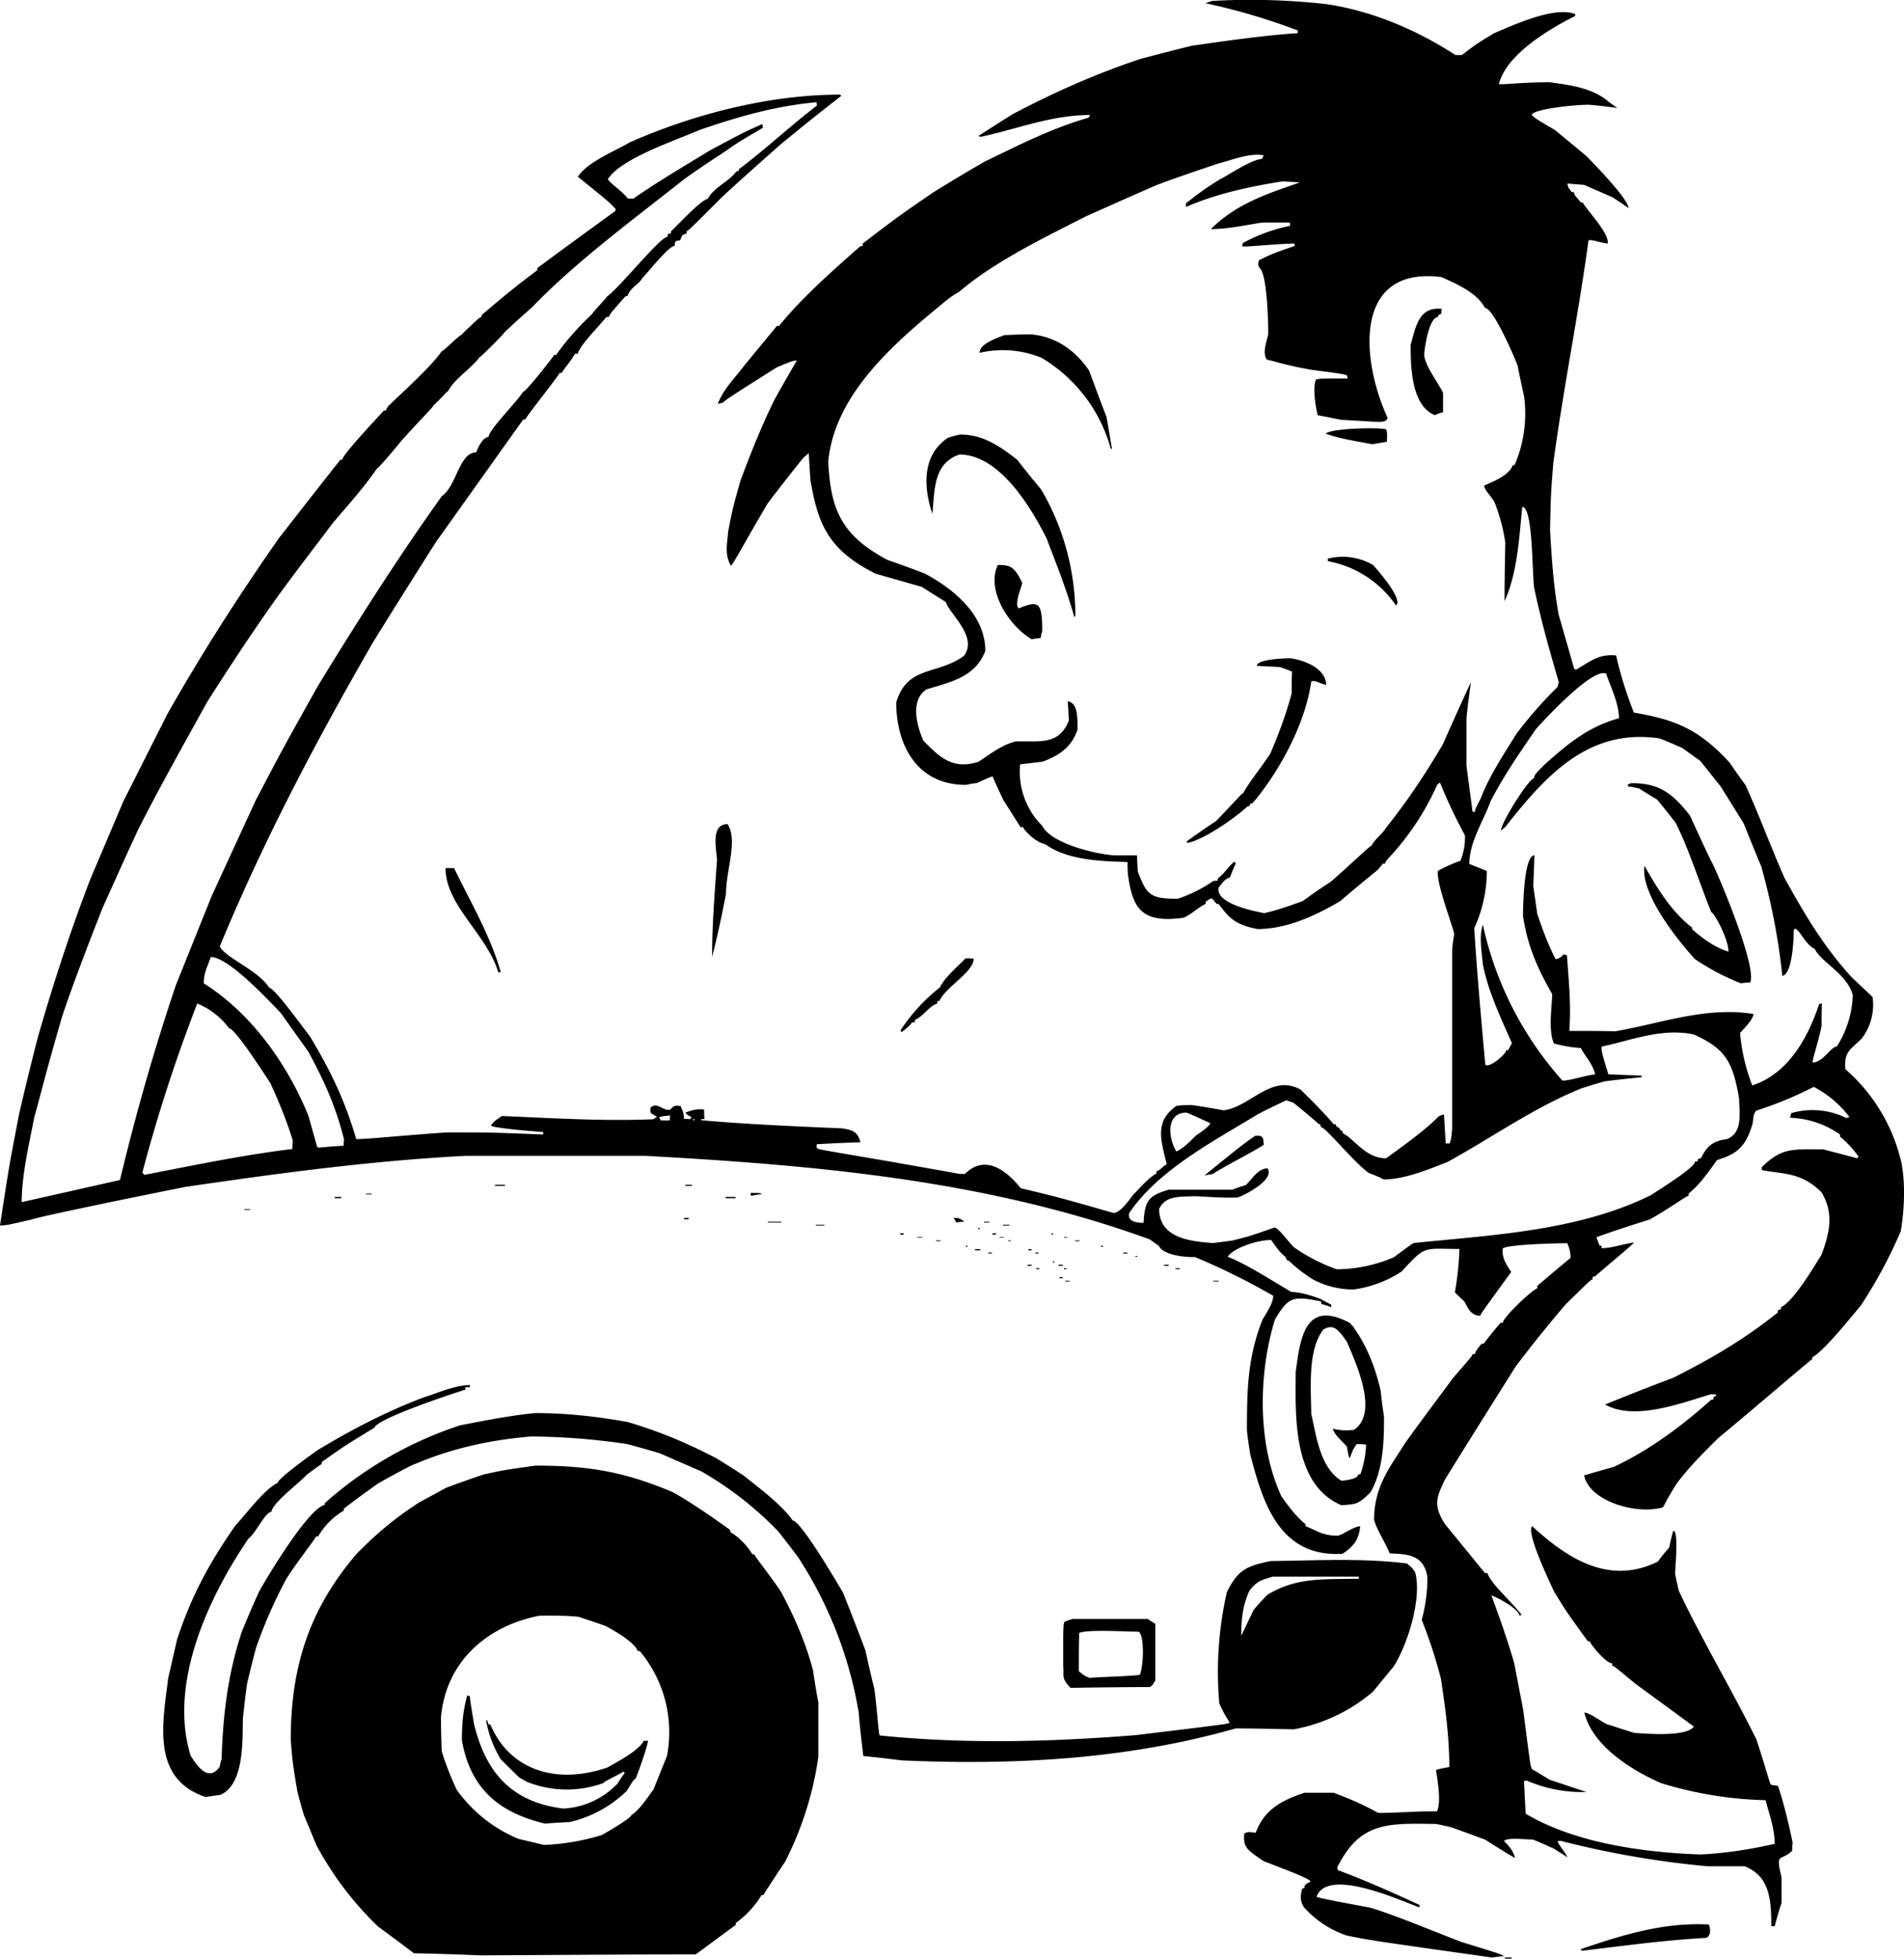
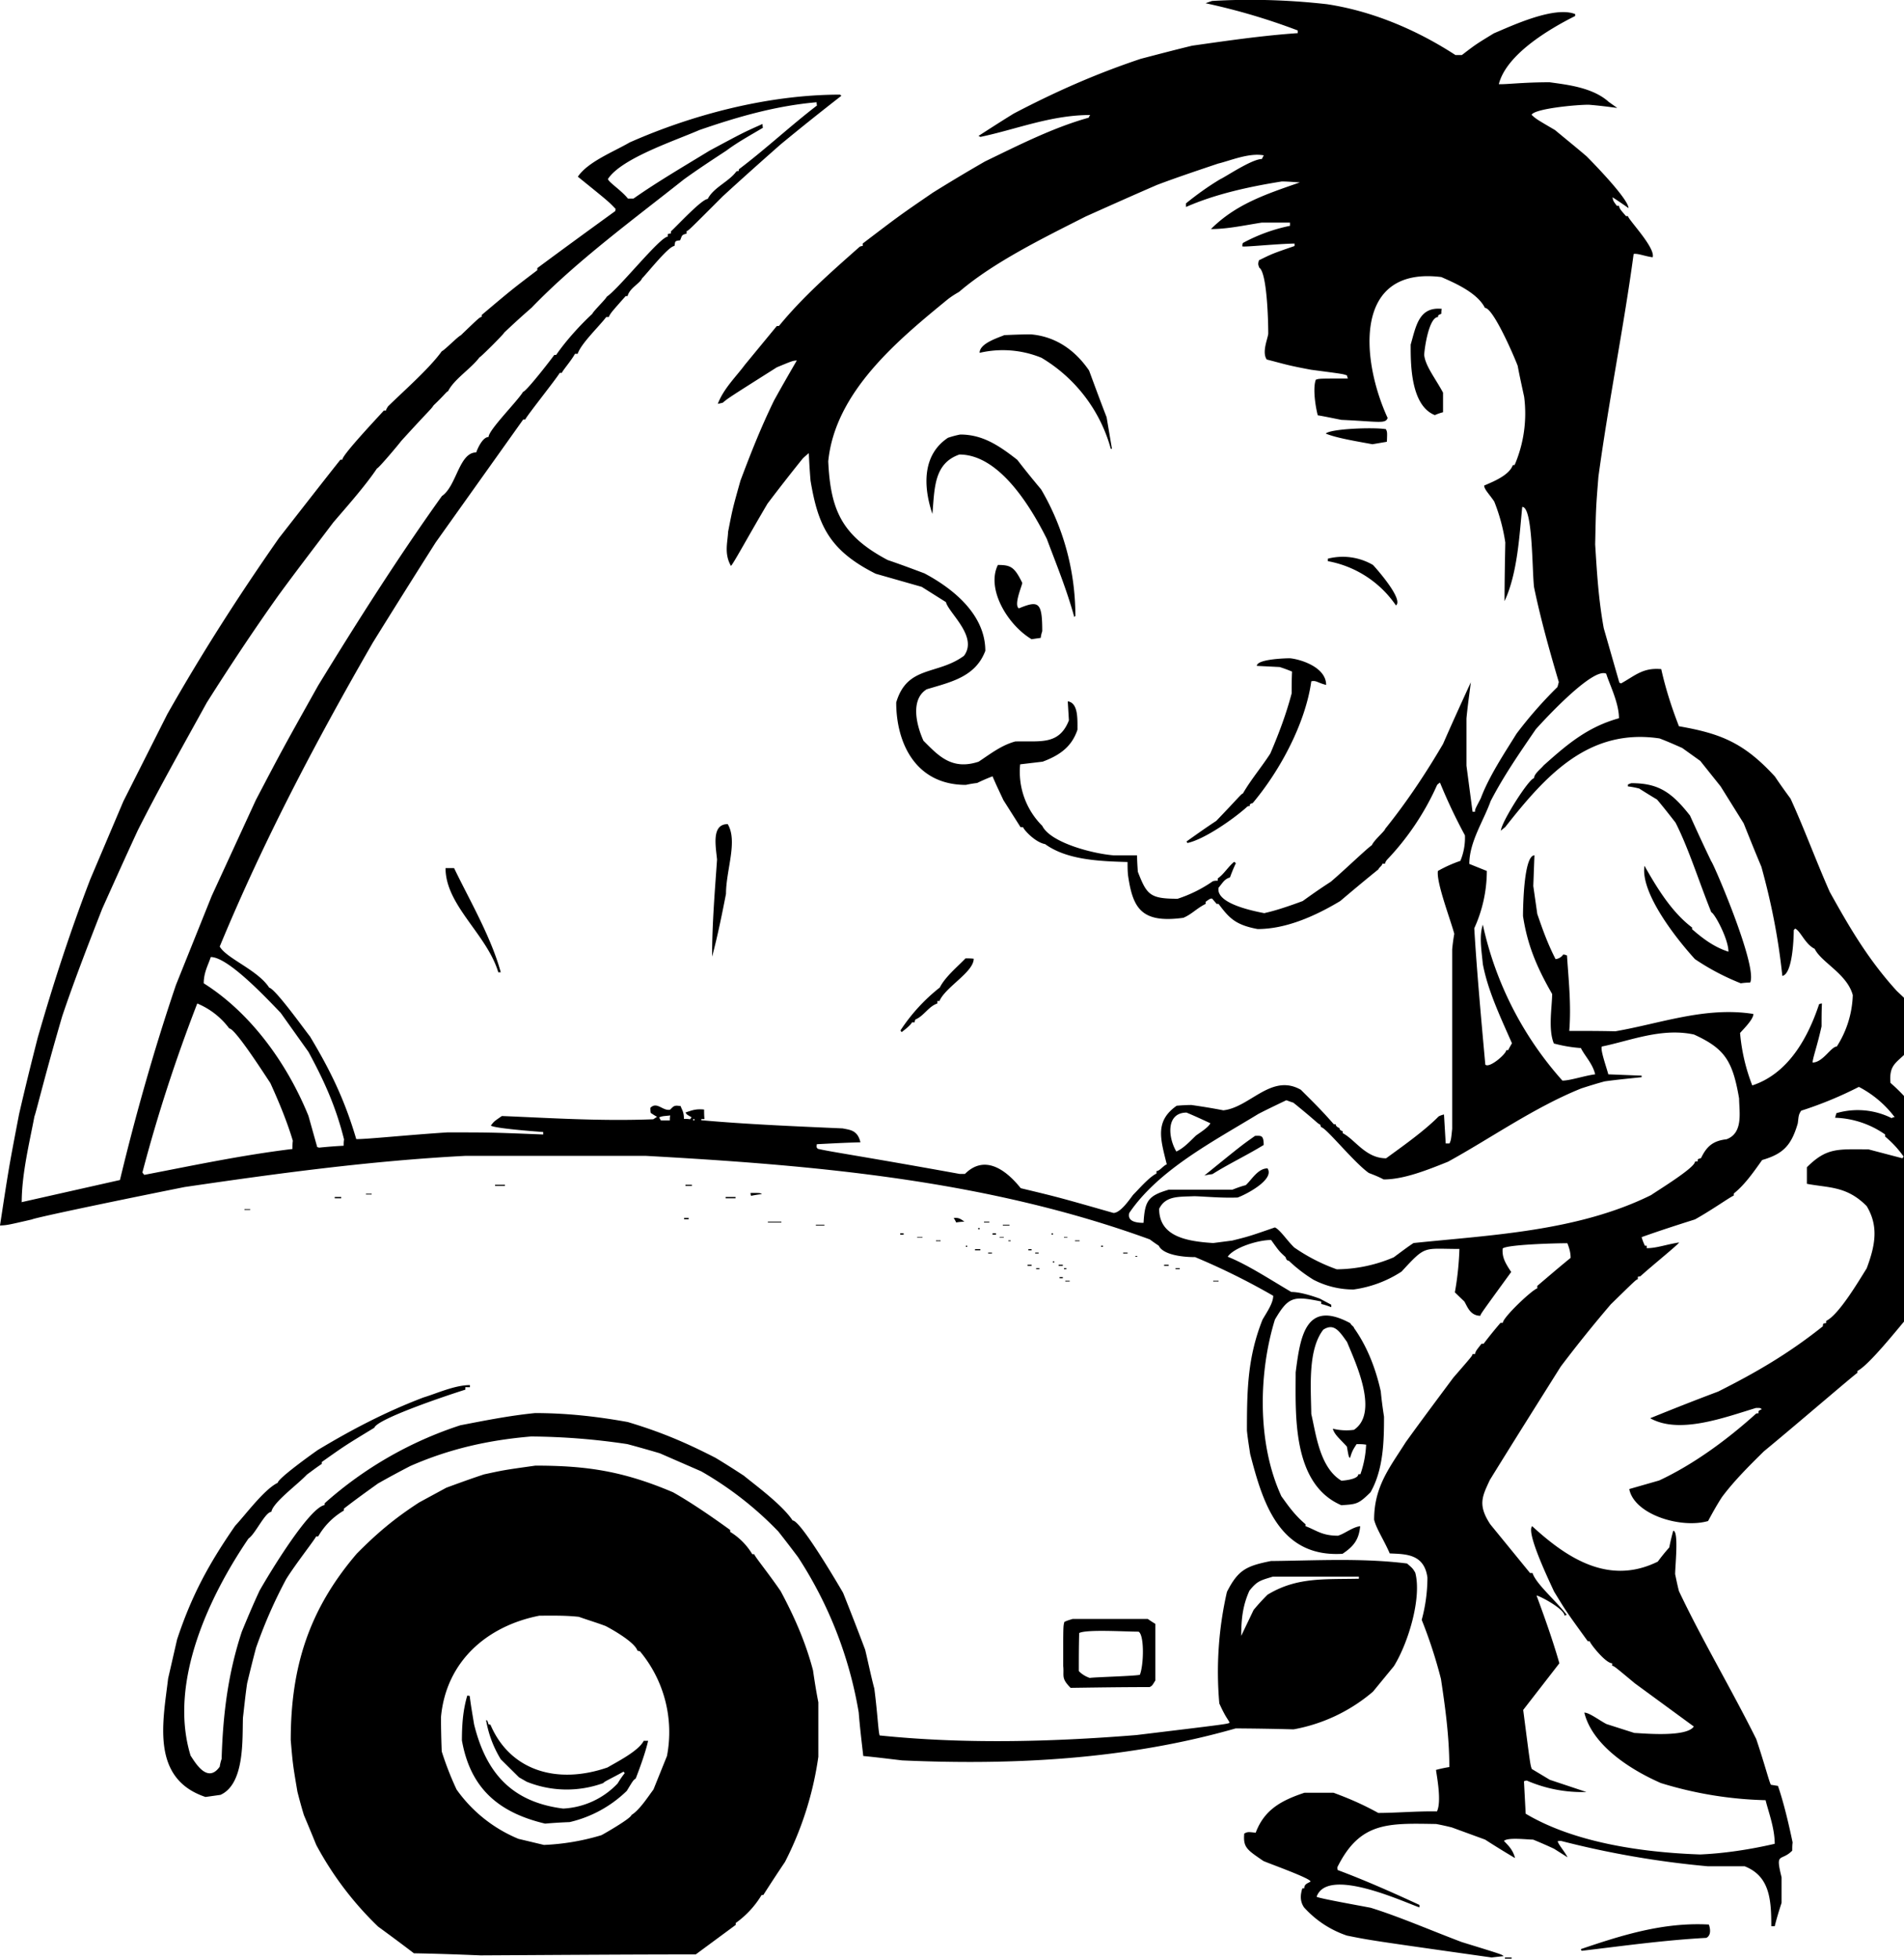
<svg xmlns="http://www.w3.org/2000/svg" width="960" height="987.456" shape-rendering="geometricPrecision" text-rendering="geometricPrecision" image-rendering="optimizeQuality" fill-rule="evenodd" clip-rule="evenodd" viewBox="0 0 10 10.286">
-   <path d="M7.904 10.286v-.006h.035v.006h-.035zm-.07-.006c-.636-.09-.636-.09-.76-.115a.532.532 0 0 1-.225-.148c-.024-.035-.018-.071-.009-.1h.01c0-.025.022-.027.033-.036 0-.017-.22-.095-.248-.108-.084-.058-.107-.07-.1-.144.018-.009.02-.009.06-.004.045-.121.135-.17.256-.21h.153c.073.027.146.057.235.106.094 0 .202-.01.308-.008.025-.052 0-.18-.005-.218a.647.647 0 0 1 .07-.015c0-.16-.022-.317-.044-.463a2.497 2.497 0 0 0-.101-.31.854.854 0 0 0 .03-.222c-.017-.127-.118-.123-.198-.127-.03-.07-.07-.128-.082-.177 0-.175.082-.274.166-.407.082-.114.166-.226.25-.339.099-.114.099-.114.101-.124h.013c.004-.016.004-.016.034-.054h.011c.028-.037.058-.074.089-.11h.012c0-.028.153-.173.181-.181v-.013c.059-.05.117-.1.175-.147 0-.034-.01-.058-.017-.077-.08 0-.321.008-.34.028-.003.043.01.071.045.123-.16.22-.16.22-.162.23-.054 0-.069-.05-.084-.075l-.05-.048c.015-.081.022-.163.024-.228-.192 0-.174-.022-.304.119a.614.614 0 0 1-.252.094.456.456 0 0 1-.21-.051.772.772 0 0 1-.13-.1c-.01 0-.015-.01-.017-.019-.033-.03-.033-.03-.076-.09-.07 0-.196.04-.228.088.101.04.217.116.334.185.04 0 .095.015.15.035l.06.032v.013c-.018-.007-.036-.013-.053-.017v-.013c-.146-.03-.172-.026-.243.095-.084.271-.097.644.034.928.03.041.067.097.127.147v.01c.058.022.086.05.17.05.035-.01.076-.045.117-.05-.007.065-.028.102-.093.145-.338.021-.422-.283-.485-.524-.006-.04-.013-.082-.017-.123 0-.217.004-.387.082-.583.024-.041.056-.087.056-.125a3.587 3.587 0 0 0-.41-.203c-.077 0-.17-.015-.191-.06a.902.902 0 0 1-.047-.033c-.862-.314-1.767-.39-2.65-.439h-.942c-.502.026-.995.093-1.478.164-.474.095-.79.163-.801.17-.13.03-.13.03-.168.032.047-.308.047-.308.1-.584.031-.135.064-.269.098-.402.082-.285.17-.556.276-.832l.174-.41.231-.458c.183-.323.377-.625.586-.924.108-.138.215-.276.323-.412h.01c0-.026.188-.224.218-.258h.011c.002-.009.007-.015.011-.022.086-.084.218-.2.282-.289.017-.008.084-.077.1-.084.098-.094.098-.094.11-.097v-.01c.159-.134.159-.134.292-.235v-.011c.136-.101.272-.2.41-.3 0-.004 0-.008.002-.01-.037-.039-.037-.039-.199-.17.052-.078.186-.13.272-.18.33-.146.728-.251 1.105-.251l.007.006c-.108.084-.216.17-.321.257-.102.09-.203.18-.302.271-.179.179-.179.179-.19.183v.013c-.028.007-.023.01-.034.035-.032.004-.024.006-.03.03-.03 0-.14.14-.17.17-.01.026-.065.05-.076.093h-.01c-.078.088-.078.088-.089.11h-.013c-.039.051-.133.14-.15.193H3.02c-.019.035-.066.089-.069.1H2.94c-.02.034-.18.234-.181.245h-.011l-.46.646c-.111.175-.221.35-.33.526-.298.517-.574 1.04-.804 1.596.036.063.2.123.26.216.033.006.196.235.214.256.103.172.18.325.243.539.045.002.274-.022.478-.035.229 0 .229 0 .504.011v-.013c-.056-.004-.26-.02-.275-.034.017-.022.017-.022.058-.05.25.01.519.028.795.017l.02-.013c-.012-.006-.022-.013-.033-.02-.002-.01-.002-.018-.002-.027.034-.035.064.017.103.01.02-.019.02-.025.056-.019.006.02.017.028.017.067.011 0 .022 0 .033.002.002-.004.004-.008.008-.01-.028-.016-.028-.016-.032-.026.03-.009.05-.02.097-.015 0 .015 0 .032.002.05h-.017v.006c.232.021.493.032.743.043.037.008.078.008.093.073-.078.002-.153.006-.229.01-.002.016-.002.016.005.024.06.015.22.037.745.132h.028c.097-.097.205-.035.293.075.2.048.2.048.487.13.036 0 .082-.067.103-.095.033-.033.084-.093.123-.112V6.15c.017 0 .037-.03.054-.035-.032-.131-.065-.226.052-.308a.934.934 0 0 1 .077-.004c.056.008.112.017.168.028.14-.015.252-.196.407-.108.05.05.11.108.173.181h.01c0 .01.011.017.02.02 0 .008.004.012.017.017v.01c.065.033.12.132.228.132.082-.06.199-.142.276-.22a.108.108 0 0 1 .028-.01l.009.152h.02c.008-.019.008-.019.014-.077v-.942a.94.94 0 0 1 .011-.082c-.02-.075-.095-.27-.086-.33a.686.686 0 0 1 .118-.053.314.314 0 0 0 .024-.134 2.805 2.805 0 0 1-.131-.277.094.094 0 0 0-.015.012 1.391 1.391 0 0 1-.263.393c-.005.006-.009.012-.011.021H7.26c0 .01-.015.017-.021.03-.067.054-.134.11-.2.166-.14.084-.29.147-.434.147-.118-.022-.15-.059-.205-.132h-.01l-.024-.028c-.01 0-.01 0-.034.017v.011c-.048.024-.072.054-.117.073-.22.03-.265-.05-.29-.22-.003-.025-.003-.049-.003-.073-.153-.004-.32-.012-.433-.094-.05-.009-.108-.07-.116-.089H5.36l-.09-.142c-.02-.043-.04-.084-.057-.125a.933.933 0 0 0-.081.035.55.55 0 0 0-.059.01c-.265 0-.366-.221-.366-.433.058-.196.216-.142.356-.245.075-.101-.08-.224-.095-.282l-.127-.08-.242-.069c-.245-.123-.303-.256-.342-.489a3.448 3.448 0 0 1-.009-.144c-.01.008-.021.017-.032.028a9.99 9.99 0 0 0-.185.237c-.112.19-.177.312-.192.327-.037-.065-.017-.125-.015-.179.024-.123.024-.123.065-.269.056-.149.107-.278.176-.42.039-.071.08-.142.12-.211-.023.002-.023.002-.105.036-.256.162-.256.162-.284.186l-.026.006c.03-.08.097-.144.142-.205l.168-.204h.011c.125-.153.276-.285.424-.416a.031.031 0 0 1 .016-.004v-.013c.193-.147.193-.147.368-.267.09-.056.18-.11.274-.164.17-.082.355-.177.545-.23a.045.045 0 0 1 .008-.014c-.207 0-.39.076-.577.115a.036.036 0 0 0-.01-.005c.062-.04.124-.08.186-.118.218-.114.427-.207.666-.287.088-.023.179-.047.27-.069.176-.025.366-.053.555-.066V.16a3.328 3.328 0 0 0-.484-.143.594.594 0 0 1 .034-.012c.187-.011.39-.007.603.017.226.034.46.127.675.267h.034c.073-.056.073-.056.168-.114.093-.039.317-.145.427-.101v.01c-.14.07-.362.203-.401.358.039.002.125-.01.267-.01.082.012.224.025.31.103l.045.032c-.051-.007-.1-.013-.15-.017-.07 0-.285.021-.3.053.024.022.024.022.123.08.054.045.11.09.166.138.03.03.22.224.22.272a1.9 1.9 0 0 0-.084-.057L8.32.971 8.232.964c.004.02.004.02.023.045h.011c.004.016.004.016.037.054h.01c.005.022.145.166.13.216-.041-.005-.08-.022-.1-.017-.051.379-.13.766-.185 1.17-.013.163-.013.163-.017.355.009.144.017.286.045.44l.082.286.009.004c.073-.04.114-.084.211-.075.02.09.05.19.093.3.217.038.34.085.504.264.026.039.054.078.082.116.069.15.131.32.206.49.097.174.197.35.352.52l.11.104a.291.291 0 0 1-.057.218c-.058.058-.094.067-.086.161a.923.923 0 0 1 .295.494c.02.107.016.237-.004.357a2.48 2.48 0 0 1-.211.392c-.043.05-.194.24-.254.27v.01c-.017.01-.321.272-.491.412-.076.075-.155.153-.22.24-.026.04-.05.083-.073.126-.143.041-.388-.034-.414-.168l.157-.045c.18-.084.356-.213.509-.351.004-.002.008-.002.013-.002v-.011a.047.047 0 0 1 .017-.01c-.007-.007-.007-.007-.03-.007-.166.05-.403.14-.556.054.118-.048.237-.095.357-.14.199-.1.371-.2.55-.343 0-.02.006-.013.017-.017v-.011c.067-.032.172-.211.213-.276.046-.123.063-.222 0-.327-.105-.106-.198-.095-.314-.117V6.13c.105-.105.164-.094.323-.094l.179.047a.03.03 0 0 1 .006-.009.536.536 0 0 0-.097-.105v-.011a.485.485 0 0 0-.263-.088l.007-.024a.398.398 0 0 1 .29.026.031.031 0 0 1 .016-.005.556.556 0 0 0-.188-.159 2.008 2.008 0 0 1-.303.125c-.015.022-.013.03-.018.067-.034.116-.077.16-.187.192-.043.06-.09.129-.149.176v.011c-.015.004-.114.075-.204.125-.095.03-.188.06-.28.093.004.015.01.03.017.045h.01v.013c.052 0 .104-.02.17-.03-.006.012-.146.125-.204.178-.004 0-.008 0-.013.003v.012c-.01.003-.01.003-.142.132a6.98 6.98 0 0 0-.263.327c-.125.199-.25.397-.372.595-.04.086-.065.131.002.233l.209.256h.013c.019.058.118.14.18.22a.03.03 0 0 0-.012.004c0-.034-.123-.101-.147-.106.037.1.084.23.12.356L8 8.98c.037.287.037.287.045.31l.095.057.192.064a.728.728 0 0 1-.313-.06.031.031 0 0 0-.015.004l.009.17c.252.15.603.203.916.214.118-.005.254-.024.392-.056 0-.082-.033-.168-.048-.229a2.022 2.022 0 0 1-.55-.09c-.171-.075-.361-.203-.402-.37.026 0 .078.04.116.06l.147.047c.028 0 .273.026.312-.034l-.31-.227c-.108-.09-.108-.09-.119-.092v-.013c-.034 0-.114-.101-.118-.116h-.01c-.113-.156-.113-.156-.177-.261-.03-.065-.147-.31-.115-.343.177.162.399.315.66.186a.99.99 0 0 1 .06-.074c.006-.03.013-.06.021-.088.03 0 .01.185.01.228.006.028.012.059.02.089.12.254.272.508.406.777.045.134.069.229.077.24l.037.006c.028.08.056.196.077.297-.002.013-.002.028-.002.043-.06.06-.09.003-.056.14v.134c-.013.04-.026.082-.036.123h-.018c0-.14-.008-.263-.14-.315h-.194a4.84 4.84 0 0 1-.77-.133c-.007 0-.014 0-.018.002.006.02.037.054.052.084l-.071-.045a2.41 2.41 0 0 0-.11-.048c-.03 0-.134-.013-.153.007.015.017.047.043.058.09-.054-.032-.106-.064-.157-.097l-.175-.064a1.399 1.399 0 0 0-.082-.018c-.252-.004-.4-.013-.519.227 0 .004 0 .008.002.015.134.05.276.112.429.183v.013c-.082-.028-.483-.216-.54-.056.008.008.228.047.284.058.146.045.314.118.478.18.211.065.211.065.22.074a5.92 5.92 0 0 0-.063.007zm-5.31-.011c-.118-.005-.234-.009-.35-.011a10.58 10.58 0 0 0-.188-.14 1.723 1.723 0 0 1-.325-.429 11.75 11.75 0 0 0-.065-.157 2.611 2.611 0 0 1-.034-.123c-.024-.142-.024-.142-.035-.27 0-.387.097-.688.347-.98.106-.107.198-.185.328-.269l.142-.077c.065-.024.131-.048.198-.07.106-.023.106-.023.27-.046.267 0 .46.028.723.14.089.05.198.124.3.198v.01a.346.346 0 0 1 .116.117h.01c.005.015.074.099.139.194.066.123.129.26.17.416.008.056.017.112.028.168v.286a1.745 1.745 0 0 1-.175.552 8.055 8.055 0 0 0-.114.174H4a.492.492 0 0 1-.136.147v.01l-.21.155c-.376 0-.753.003-1.128.005zm5.783-.024c-.002-.004-.004-.006-.004-.009.215-.073.433-.142.672-.129 0 0 .021.052-.013.07-.224.012-.45.044-.655.068zm-5.45-.556l-.134-.032a.748.748 0 0 1-.325-.259 1.633 1.633 0 0 1-.078-.2 5.075 5.075 0 0 1-.004-.179c.026-.293.241-.48.517-.534.067 0 .133-.002.207.006.045.016.092.03.14.048.02.01.153.082.168.13l.013.003a.663.663 0 0 1 .142.55l-.071.176c-.028.037-.073.108-.116.134 0 .017-.156.106-.158.106a1.214 1.214 0 0 1-.301.051zm.006-.112c-.254-.06-.394-.194-.437-.437 0-.097.008-.166.028-.235.004 0 .008 0 .013.002.006.05.015.1.023.149.06.243.188.407.468.442a.423.423 0 0 0 .286-.132.473.473 0 0 1 .037-.054l-.006-.008c-.072.04-.104.053-.106.06a.562.562 0 0 1-.403-.007l-.04-.023-.096-.095a.579.579 0 0 1-.077-.205c.006 0 .006 0 .013.022.002 0 .006 0 .01.002.104.243.352.315.615.224.047-.028.163-.086.19-.14h.023c-.013.058-.041.136-.065.198-.013.009-.013.009-.047.065a.637.637 0 0 1-.3.164 2.6 2.6 0 0 0-.129.008zm-1.784-.14c-.29-.097-.222-.4-.196-.622L.93 8.61c.077-.233.168-.399.305-.597.056-.06.153-.192.224-.226 0-.022.177-.149.21-.172.176-.106.355-.2.555-.276.067-.02.164-.065.244-.065v.011h-.024v.013c-.09.028-.463.153-.478.2-.153.093-.153.093-.276.18v.01c-.026.017-.052.037-.078.056-.051.054-.178.146-.187.196-.032 0-.084.116-.12.14-.201.295-.423.752-.304 1.14.023.034.088.15.153.058a.227.227 0 0 1 .01-.041c.007-.24.035-.453.106-.668.03-.073.06-.144.093-.215.051-.09.26-.436.342-.45 0-.005 0-.01.002-.011a2 2 0 0 1 .711-.408c.12-.023.252-.05.392-.064.153 0 .31.015.487.047.16.048.29.1.461.188.05.03.1.062.149.094.058.048.2.151.256.235.041 0 .226.313.265.38.039.098.078.198.116.299.016.067.03.136.048.204.017.13.021.229.028.246.437.045.89.035 1.348-.002.479-.058.479-.058.49-.065-.011-.023-.02-.026-.054-.101a1.885 1.885 0 0 1 .04-.586c.059-.116.102-.136.231-.162.224-.002.478-.017.715.013.03.026.03.026.043.048.035.131-.036.368-.112.491l-.11.134a.884.884 0 0 1-.417.198 14.287 14.287 0 0 0-.304-.005c-.573.164-1.172.194-1.752.168-.069-.008-.138-.017-.204-.023-.009-.078-.018-.153-.024-.229a2.138 2.138 0 0 0-.319-.816 7.2 7.2 0 0 0-.103-.134 1.803 1.803 0 0 0-.405-.316l-.218-.095a6.95 6.95 0 0 0-.17-.048 3.529 3.529 0 0 0-.506-.04c-.227.019-.431.066-.634.155-.058.03-.114.06-.17.092-.06.043-.12.086-.179.132v.01a.373.373 0 0 0-.135.136h-.011c-.004.013-.108.145-.157.224-.06.112-.112.229-.158.36-.017.063-.032.125-.047.187-.009.06-.015.121-.022.181-.004.108.011.347-.118.405l-.078.011zm4.544-.573c-.052-.052-.033-.062-.039-.116 0-.207 0-.207.006-.23.013-.007.028-.011.044-.016h.394a.679.679 0 0 0 .04.026v.297c-.017.028-.017.028-.03.035-.14 0-.277.002-.415.004zm.101-.052a.142.142 0 0 1-.058-.036c0-.067 0-.134.002-.2.04-.02.24-.007.312-.007.03.017.028.17.007.226-.013.007-.252.013-.263.017zm.795-.221c0-.095.01-.164.043-.237.041-.052.058-.054.123-.074h.452v.011c-.185.004-.327-.009-.48.084-.026.026-.05.052-.073.08l-.065.136zm.526-.686c-.261-.112-.24-.48-.24-.698.024-.187.052-.385.287-.258.006.013.017.015.02.026.064.09.111.202.14.332.004.043.01.088.017.133 0 .123-.002.276-.071.397-.065.064-.074.062-.153.068zm0-.129c-.115-.069-.134-.25-.158-.35-.002-.141-.019-.337.063-.443.056-.036.084.007.125.065.039.097.172.37.036.461A.297.297 0 0 1 7 7.503c.009.032.037.053.074.094.01.056.01.056.017.059.01-.037.02-.05.034-.072.015 0 .033 0 .05.003a.535.535 0 0 1-.03.155h-.011c0 .028-.082.034-.088.034zM5.595 6.73v-.004h.023v.004h-.023zm.777 0v-.004H6.4v.004h-.028zm-.807-.017v-.006h.017v.006h-.017zm-.123-.047V6.66h.017v.005h-.017zm.146 0V6.66h.013v.005h-.013zm.586 0V6.66h.022v.005h-.022zm.847 0a.945.945 0 0 1-.224-.115c-.039-.038-.073-.092-.101-.105-.136.047-.136.047-.224.069l-.1.013c-.142-.009-.284-.035-.284-.18.035-.07.104-.062.185-.066.063.002.14.01.227.007.045-.016.196-.095.157-.153-.05 0-.082.058-.114.088-.024.006-.048.015-.071.024h-.334c-.11.032-.125.06-.132.174-.058 0-.084-.017-.075-.052.155-.228.444-.377.678-.52.048-.025.097-.048.147-.072a.7.7 0 0 0 .037.013c.125.101.129.112.14.114l.006.015c.024 0 .17.183.25.24.026.01.052.02.078.034.105 0 .226-.048.338-.093.224-.123.454-.286.7-.385.04-.013.082-.026.123-.037.064-.009.129-.015.194-.022v-.008l-.175-.007c-.01-.038-.043-.129-.034-.146.148-.03.314-.1.484-.063.162.074.203.138.237.336 0 .067.024.181-.066.214-.07.008-.104.036-.134.099a.148.148 0 0 0-.017.006v.011c-.007 0-.011 0-.015.002 0 .032-.199.153-.23.175-.386.191-.845.21-1.248.252-.035.023-.07.05-.104.075a.777.777 0 0 1-.3.063zm-1.624-.018v-.006h.021v.006h-.021zm.163 0v-.006h.022v.006H5.56zm.554 0v-.006h.024v.006h-.024zM5.53 6.63v-.006h.007v.006H5.53zm.433-.03v-.004h.01V6.6h-.01zm-.773-.017v-.005h.02v.005h-.02zm.247 0v-.005h.018v.005h-.018zm.462 0v-.005h.023v.005H5.9zm-.778-.018V6.56h.028v.006H5.12zm.28 0V6.56h.017v.006h-.017zm-.328-.017v-.006h.007v.006h-.007zm.71 0v-.006h.01v.006h-.01zm-.867-.03v-.004h.024v.004h-.024zm.38 0v-.004h.012v.004h-.013zm.35 0v-.004h.024v.004h-.024zm-.829-.017v-.004h.028V6.5h-.028zm.433 0v-.004h.022V6.5H5.25zm.338 0v-.004h.018V6.5h-.018zm-.86-.017v-.007h.018v.007h-.017zm.485 0v-.007h.018v.007h-.018zm.31 0v-.007h.007v.007h-.006zm-.385-.028v-.007h.007v.007h-.007zm-.853-.02v-.004h.045v.004h-.045zm.982 0v-.004h.035v.004h-.035zM4.033 6.42v-.004h.071v.004h-.071zm.989 0a.235.235 0 0 0-.013-.024c.02 0 .028-.002.056.02a.265.265 0 0 0-.043.004zm.146 0v-.004h.028v.004h-.028zm-1.575-.017v-.007h.024v.007h-.024zm-2.309-.048V6.35h.03v.004h-.03zm-1.17-.04c0-.15.041-.315.067-.453.006-.01.052-.205.146-.526.063-.187.138-.38.21-.564.062-.138.124-.276.187-.412.114-.226.243-.454.362-.67.12-.19.248-.383.377-.564.095-.13.192-.256.288-.383.072-.084.168-.192.229-.283.008 0 .118-.131.127-.144.149-.164.157-.166.17-.187.063-.06.067-.072.076-.074.032-.064.12-.118.165-.178.005 0 .125-.119.13-.13a4.17 4.17 0 0 1 .144-.131c.235-.244.534-.463.8-.674.072-.052.148-.102.223-.151.06-.045.125-.08.192-.12-.002-.007-.002-.014-.002-.02-.101.045-.101.045-.278.14-.131.08-.278.166-.4.252h-.029C3.264 1 3.195.956 3.193.94c.07-.108.349-.2.48-.257.194-.067.397-.127.616-.146 0 .004 0 .01.002.017-.135.103-.271.23-.409.334-.002.002-.002.006-.002.01-.004 0-.009 0-.013.003-.04.054-.12.084-.15.144-.031 0-.162.142-.193.17v.011a.04.04 0 0 0-.017.004v.013c-.04 0-.256.272-.32.315-.007.015-.07.075-.076.09-.065.06-.14.143-.19.216h-.01c0 .002-.145.191-.164.194-.03.05-.181.2-.181.237-.03 0-.056.056-.065.081-.09 0-.103.177-.18.229-.227.317-.445.66-.65.995-.187.334-.187.334-.327.601l-.232.504-.188.468C.81 5.51.714 5.848.63 6.197l-.515.116zm1.644-.022v-.007h.034v.007h-.034zm2.053 0v-.007h.052v.007H3.81zm.134-.013c-.003-.007-.003-.01-.003-.015.05 0 .05 0 .06.006a.541.541 0 0 0-.057.009zm-2.023-.007v-.004h.03v.004h-.03zm.678-.045v-.006h.052v.006H2.6zm1 0v-.006h.034v.006H3.6zm2.725-.054c.196-.159.196-.159.267-.209.03 0 .045-.006.045.048-.088.054-.187.101-.269.153-.015.002-.03.004-.043.008zM.758 6.17a.057.057 0 0 1-.01-.013c.081-.308.178-.603.288-.887a.4.4 0 0 1 .168.131c.03 0 .173.222.216.287.04.088.086.196.118.303-.002.013-.002.028-.002.043-.27.033-.523.087-.778.136zm5.42-.123c-.045-.077-.053-.204.054-.204.041.017.082.036.125.056-.01.021-.051.047-.075.064-.03.028-.062.065-.103.084zm-4.502-.02l-.01-.003-.046-.164c-.116-.285-.31-.545-.55-.696 0-.058.024-.097.037-.138.09 0 .287.21.367.293l.146.205c.078.144.142.28.187.46-.002.012-.002.022-.002.033a2.609 2.609 0 0 0-.129.01zm1.795-.143a.123.123 0 0 1-.009-.016c.02-.008.024-.006.058-.01-.002.008-.002.017-.002.026h-.047zm.17 0v-.007h.006v.007h-.006zm5.562-.184a.99.99 0 0 1-.064-.275c.017-.02.07-.071.07-.1-.251-.04-.488.05-.725.091-.082-.002-.162-.002-.242-.002.011-.14-.004-.27-.012-.396-.007-.003-.013-.005-.02-.005a.055.055 0 0 1-.04.024c-.046-.09-.072-.168-.096-.237l-.021-.147.006-.161c-.056 0-.06.271-.06.319.022.144.067.26.153.409 0 .065-.022.185.009.26a.75.75 0 0 0 .142.024c.02.041.062.082.075.138-.056.007-.131.033-.172.033a1.803 1.803 0 0 1-.418-.819c-.02.06-.007.134 0 .207.026.138.09.273.153.416a.567.567 0 0 0-.02.036h-.01c0 .02-.089.097-.11.076-.022-.242-.045-.496-.058-.716a.728.728 0 0 0 .066-.301l-.092-.037c0-.116.075-.226.112-.33.07-.135.153-.254.237-.377.05-.056.301-.327.37-.292.015.051.067.152.067.234-.166.046-.273.138-.396.248-.013.017-.05.043-.05.067-.026 0-.174.233-.174.276.006-.007.015-.013.023-.02.21-.267.436-.521.81-.465.04.015.078.032.119.05l.095.068.107.134.121.194c.03.075.06.15.093.228.051.185.088.366.11.573.056-.01.06-.213.06-.239a.017.017 0 0 1 .008-.009c.028.013.052.082.102.106.034.071.17.131.2.243a.529.529 0 0 1-.084.27c-.03 0-.073.084-.127.084 0-.022.024-.086.047-.19 0-.04 0-.082.002-.12a.031.031 0 0 0-.015.004c-.06.18-.163.364-.35.426zm-4.468-.28a.03.03 0 0 0-.006-.008.945.945 0 0 1 .207-.226c.028-.056.094-.11.135-.153.013 0 .028 0 .043.002 0 .07-.148.148-.18.222h-.011v.013c-.046.015-.071.066-.115.084a.031.031 0 0 0-.004.015H4.79c-.009.017-.04.04-.054.051zm4.408-.256a1.252 1.252 0 0 1-.241-.127c-.104-.114-.287-.35-.265-.49.058.102.138.24.25.324v.009c.05.043.11.092.191.118 0-.067-.073-.202-.09-.207-.065-.161-.12-.338-.188-.471-.032-.041-.064-.082-.097-.121a3.66 3.66 0 0 1-.094-.058c-.02-.005-.04-.009-.059-.011v-.01a.149.149 0 0 1 .018-.007c.14 0 .21.045.308.17.036.08.073.16.112.241.01.007.245.552.204.636a.354.354 0 0 0-.05.004zm-6.526-.058c-.06-.2-.277-.351-.277-.547h.045c.075.157.194.36.245.547h-.013zm1.123-.082c0-.175.015-.351.026-.51-.007-.072-.03-.186.056-.186.054.09-.009.241-.009.366-.02.102-.043.218-.073.33zm2.902-.228c-.067-.013-.257-.052-.242-.134.022-.026.03-.045.06-.054a.786.786 0 0 1 .031-.075l-.009-.007c-.032.026-.054.065-.086.087v.012c-.008 0-.017 0-.026.003a.71.71 0 0 1-.185.092c-.146 0-.162-.021-.209-.142-.002-.03-.004-.058-.004-.086h-.123c-.112-.009-.332-.067-.375-.155a.4.4 0 0 1-.116-.323L5.476 4c.089-.033.153-.078.183-.168 0-.063.003-.14-.051-.149l.006.1c-.052.133-.153.107-.282.111-.073.02-.13.065-.192.106-.142.047-.213-.033-.29-.11-.04-.089-.067-.218.017-.27.125-.038.256-.064.308-.202 0-.2-.186-.336-.32-.407-.064-.024-.128-.048-.193-.07-.241-.128-.3-.262-.312-.518.036-.367.37-.64.63-.853a.501.501 0 0 1 .057-.037c.18-.155.444-.284.665-.396.125-.056.25-.112.375-.166.106-.04.214-.076.321-.112.063-.015.162-.058.24-.043a.076.076 0 0 0-.01.019c-.053 0-.19.093-.219.106-.067.04-.127.084-.18.127v.019c.152-.067.327-.106.503-.134.03 0 .063.003.095.005-.179.062-.336.114-.467.245.086 0 .172-.019.267-.034h.148v.017a.891.891 0 0 0-.247.09c-.003.005-.003.011-.003.018.016.004.173-.013.274-.015v.013c-.116.04-.116.04-.187.075-.005.02-.005.02.002.039.04.026.047.273.047.347-.004.03-.034.097-.008.135.094.024.105.03.234.054.168.022.168.022.188.03 0 .005.002.01.004.016-.15 0-.15 0-.168.006-.015.037-.006.125.01.187.042.007.083.016.124.024.198.009.232.022.243-.01-.14-.304-.183-.798.282-.74.063.028.188.08.229.162.043 0 .15.246.172.304.01.054.022.107.034.163a.685.685 0 0 1-.05.358c-.003 0-.008 0-.01.002-.02.052-.099.084-.15.106 0 .02.027.045.053.084a.966.966 0 0 1 .058.215c-.002.102-.004.205-.004.308.069-.148.078-.349.093-.495.056 0 .051.33.062.422.032.155.078.323.13.498l-.007.026a2.195 2.195 0 0 0-.215.245c-.06.097-.145.224-.188.34-.03.057-.03.057-.03.07h-.013l-.032-.242v-.248c.006-.064.015-.127.023-.19-.05.109-.099.216-.146.324-.088.15-.188.302-.304.446 0 .01-.058.058-.07.086-.022.013-.145.132-.216.192-.05.032-.1.067-.147.101-.065.024-.14.05-.2.063zm1.424-.306c-.002-.005-.002-.009-.002-.011 0 .002 0 .006.002.01zm-1.83-.063l-.004-.008c.052-.037.104-.074.156-.108.12-.125.131-.142.14-.144.04-.07.099-.14.144-.21.047-.11.084-.21.112-.316 0-.039 0-.078.002-.114a.78.78 0 0 0-.065-.024l-.12-.006c0-.035.146-.04.174-.04.054.005.19.046.19.14-.047-.012-.052-.025-.078-.019-.03.216-.16.464-.308.64-.004 0-.008.002-.013.005-.002.002-.002.006-.002.01-.004 0-.008 0-.013.003-.073.066-.226.172-.314.191zm-.818-1.07c-.127-.076-.239-.265-.177-.39.067 0 .087.01.128.094 0 .013-.046.115-.018.134.104-.043.123-.034.123.12a.161.161 0 0 0-.008.035 2.614 2.614 0 0 0-.048.007zm.224-.117c-.04-.146-.097-.284-.144-.41-.09-.18-.254-.443-.459-.443-.136.047-.13.181-.142.312-.052-.155-.048-.314.082-.4.021-.007.043-.013.064-.017.112 0 .196.051.3.133.04.052.082.104.125.155.114.194.18.422.18.666-.002 0-.004.002-.006.004zm1.69-.06a.554.554 0 0 0-.358-.233v-.013a.315.315 0 0 1 .237.033c.01.01.165.183.12.213zm-1.498-.823a.804.804 0 0 0-.364-.478.536.536 0 0 0-.325-.026c0-.048.088-.076.13-.093.046-.002.091-.004.139-.004.12.01.226.073.306.19.03.081.06.163.092.245l.028.166h-.006zm1.374-.024c-.08-.015-.187-.032-.245-.056.026-.026.256-.034.316-.023.007.015.007.015.005.066l-.076.013zm.328-.153c-.13-.051-.127-.28-.127-.37.028-.097.043-.2.163-.188-.002.009-.002.018-.002.026a.105.105 0 0 0-.015.007c-.002.002-.002.006-.002.01-.047 0-.071.158-.073.199.006.058.058.122.099.198v.103a.254.254 0 0 0-.043.015z" />
+   <path d="M7.904 10.286v-.006h.035v.006h-.035zm-.07-.006c-.636-.09-.636-.09-.76-.115a.532.532 0 0 1-.225-.148c-.024-.035-.018-.071-.009-.1h.01c0-.025.022-.027.033-.036 0-.017-.22-.095-.248-.108-.084-.058-.107-.07-.1-.144.018-.009.02-.009.06-.004.045-.121.135-.17.256-.21h.153c.073.027.146.057.235.106.094 0 .202-.01.308-.008.025-.052 0-.18-.005-.218a.647.647 0 0 1 .07-.015c0-.16-.022-.317-.044-.463a2.497 2.497 0 0 0-.101-.31.854.854 0 0 0 .03-.222c-.017-.127-.118-.123-.198-.127-.03-.07-.07-.128-.082-.177 0-.175.082-.274.166-.407.082-.114.166-.226.25-.339.099-.114.099-.114.101-.124h.013c.004-.016.004-.016.034-.054h.011c.028-.037.058-.074.089-.11h.012c0-.028.153-.173.181-.181v-.013c.059-.05.117-.1.175-.147 0-.034-.01-.058-.017-.077-.08 0-.321.008-.34.028-.003.043.01.071.045.123-.16.22-.16.22-.162.23-.054 0-.069-.05-.084-.075l-.05-.048c.015-.081.022-.163.024-.228-.192 0-.174-.022-.304.119a.614.614 0 0 1-.252.094.456.456 0 0 1-.21-.051.772.772 0 0 1-.13-.1c-.01 0-.015-.01-.017-.019-.033-.03-.033-.03-.076-.09-.07 0-.196.04-.228.088.101.04.217.116.334.185.04 0 .095.015.15.035l.06.032v.013c-.018-.007-.036-.013-.053-.017v-.013c-.146-.03-.172-.026-.243.095-.084.271-.097.644.034.928.03.041.067.097.127.147v.01c.058.022.086.05.17.05.035-.01.076-.045.117-.05-.007.065-.028.102-.093.145-.338.021-.422-.283-.485-.524-.006-.04-.013-.082-.017-.123 0-.217.004-.387.082-.583.024-.041.056-.087.056-.125a3.587 3.587 0 0 0-.41-.203c-.077 0-.17-.015-.191-.06a.902.902 0 0 1-.047-.033c-.862-.314-1.767-.39-2.65-.439h-.942c-.502.026-.995.093-1.478.164-.474.095-.79.163-.801.17-.13.03-.13.03-.168.032.047-.308.047-.308.1-.584.031-.135.064-.269.098-.402.082-.285.17-.556.276-.832l.174-.41.231-.458c.183-.323.377-.625.586-.924.108-.138.215-.276.323-.412h.01c0-.026.188-.224.218-.258h.011c.002-.009.007-.015.011-.022.086-.084.218-.2.282-.289.017-.008.084-.077.1-.084.098-.094.098-.094.11-.097v-.01c.159-.134.159-.134.292-.235v-.011c.136-.101.272-.2.41-.3 0-.004 0-.008.002-.01-.037-.039-.037-.039-.199-.17.052-.078.186-.13.272-.18.33-.146.728-.251 1.105-.251l.007.006c-.108.084-.216.17-.321.257-.102.09-.203.18-.302.271-.179.179-.179.179-.19.183v.013c-.028.007-.023.01-.034.035-.032.004-.024.006-.03.03-.03 0-.14.14-.17.17-.01.026-.065.05-.076.093h-.01c-.078.088-.078.088-.089.11h-.013c-.039.051-.133.14-.15.193H3.02c-.019.035-.066.089-.069.1H2.94c-.02.034-.18.234-.181.245h-.011l-.46.646c-.111.175-.221.35-.33.526-.298.517-.574 1.04-.804 1.596.036.063.2.123.26.216.033.006.196.235.214.256.103.172.18.325.243.539.045.002.274-.022.478-.035.229 0 .229 0 .504.011v-.013c-.056-.004-.26-.02-.275-.034.017-.022.017-.022.058-.05.25.01.519.028.795.017l.02-.013c-.012-.006-.022-.013-.033-.02-.002-.01-.002-.018-.002-.027.034-.035.064.017.103.01.02-.019.02-.025.056-.019.006.02.017.028.017.067.011 0 .022 0 .033.002.002-.004.004-.008.008-.01-.028-.016-.028-.016-.032-.026.03-.009.05-.02.097-.015 0 .015 0 .032.002.05h-.017v.006c.232.021.493.032.743.043.037.008.078.008.093.073-.078.002-.153.006-.229.01-.002.016-.002.016.005.024.06.015.22.037.745.132h.028c.097-.097.205-.035.293.075.2.048.2.048.487.13.036 0 .082-.067.103-.095.033-.033.084-.093.123-.112V6.15c.017 0 .037-.03.054-.035-.032-.131-.065-.226.052-.308a.934.934 0 0 1 .077-.004c.056.008.112.017.168.028.14-.015.252-.196.407-.108.05.05.11.108.173.181h.01c0 .01.011.017.02.02 0 .008.004.012.017.017v.01c.065.033.12.132.228.132.082-.06.199-.142.276-.22a.108.108 0 0 1 .028-.01l.009.152h.02c.008-.019.008-.019.014-.077v-.942a.94.94 0 0 1 .011-.082c-.02-.075-.095-.27-.086-.33a.686.686 0 0 1 .118-.053.314.314 0 0 0 .024-.134 2.805 2.805 0 0 1-.131-.277.094.094 0 0 0-.015.012 1.391 1.391 0 0 1-.263.393c-.005.006-.009.012-.011.021H7.26c0 .01-.015.017-.021.03-.067.054-.134.11-.2.166-.14.084-.29.147-.434.147-.118-.022-.15-.059-.205-.132h-.01l-.024-.028c-.01 0-.01 0-.034.017v.011c-.048.024-.072.054-.117.073-.22.03-.265-.05-.29-.22-.003-.025-.003-.049-.003-.073-.153-.004-.32-.012-.433-.094-.05-.009-.108-.07-.116-.089H5.36l-.09-.142c-.02-.043-.04-.084-.057-.125a.933.933 0 0 0-.081.035.55.55 0 0 0-.059.01c-.265 0-.366-.221-.366-.433.058-.196.216-.142.356-.245.075-.101-.08-.224-.095-.282l-.127-.08-.242-.069c-.245-.123-.303-.256-.342-.489a3.448 3.448 0 0 1-.009-.144c-.01.008-.021.017-.032.028a9.99 9.99 0 0 0-.185.237c-.112.19-.177.312-.192.327-.037-.065-.017-.125-.015-.179.024-.123.024-.123.065-.269.056-.149.107-.278.176-.42.039-.071.08-.142.12-.211-.023.002-.023.002-.105.036-.256.162-.256.162-.284.186l-.026.006c.03-.08.097-.144.142-.205l.168-.204h.011c.125-.153.276-.285.424-.416a.031.031 0 0 1 .016-.004v-.013c.193-.147.193-.147.368-.267.09-.056.18-.11.274-.164.17-.082.355-.177.545-.23a.045.045 0 0 1 .008-.014c-.207 0-.39.076-.577.115a.036.036 0 0 0-.01-.005c.062-.04.124-.08.186-.118.218-.114.427-.207.666-.287.088-.023.179-.047.27-.069.176-.025.366-.053.555-.066V.16a3.328 3.328 0 0 0-.484-.143.594.594 0 0 1 .034-.012c.187-.011.39-.007.603.017.226.034.46.127.675.267h.034c.073-.056.073-.056.168-.114.093-.039.317-.145.427-.101v.01c-.14.07-.362.203-.401.358.039.002.125-.01.267-.01.082.012.224.025.31.103l.045.032c-.051-.007-.1-.013-.15-.017-.07 0-.285.021-.3.053.024.022.024.022.123.08.054.045.11.09.166.138.03.03.22.224.22.272a1.9 1.9 0 0 0-.084-.057c.004.02.004.02.023.045h.011c.004.016.004.016.037.054h.01c.005.022.145.166.13.216-.041-.005-.08-.022-.1-.017-.051.379-.13.766-.185 1.17-.013.163-.013.163-.017.355.009.144.017.286.045.44l.082.286.009.004c.073-.04.114-.084.211-.075.02.09.05.19.093.3.217.038.34.085.504.264.026.039.054.078.082.116.069.15.131.32.206.49.097.174.197.35.352.52l.11.104a.291.291 0 0 1-.057.218c-.058.058-.094.067-.086.161a.923.923 0 0 1 .295.494c.02.107.016.237-.004.357a2.48 2.48 0 0 1-.211.392c-.043.05-.194.24-.254.27v.01c-.017.01-.321.272-.491.412-.076.075-.155.153-.22.24-.026.04-.05.083-.073.126-.143.041-.388-.034-.414-.168l.157-.045c.18-.084.356-.213.509-.351.004-.002.008-.002.013-.002v-.011a.047.047 0 0 1 .017-.01c-.007-.007-.007-.007-.03-.007-.166.05-.403.14-.556.054.118-.048.237-.095.357-.14.199-.1.371-.2.55-.343 0-.02.006-.013.017-.017v-.011c.067-.032.172-.211.213-.276.046-.123.063-.222 0-.327-.105-.106-.198-.095-.314-.117V6.13c.105-.105.164-.094.323-.094l.179.047a.03.03 0 0 1 .006-.009.536.536 0 0 0-.097-.105v-.011a.485.485 0 0 0-.263-.088l.007-.024a.398.398 0 0 1 .29.026.031.031 0 0 1 .016-.005.556.556 0 0 0-.188-.159 2.008 2.008 0 0 1-.303.125c-.015.022-.013.03-.018.067-.034.116-.077.16-.187.192-.043.06-.09.129-.149.176v.011c-.015.004-.114.075-.204.125-.095.03-.188.06-.28.093.004.015.01.03.017.045h.01v.013c.052 0 .104-.02.17-.03-.006.012-.146.125-.204.178-.004 0-.008 0-.013.003v.012c-.01.003-.01.003-.142.132a6.98 6.98 0 0 0-.263.327c-.125.199-.25.397-.372.595-.04.086-.065.131.002.233l.209.256h.013c.019.058.118.14.18.22a.03.03 0 0 0-.012.004c0-.034-.123-.101-.147-.106.037.1.084.23.12.356L8 8.98c.037.287.037.287.045.31l.095.057.192.064a.728.728 0 0 1-.313-.06.031.031 0 0 0-.015.004l.009.17c.252.15.603.203.916.214.118-.005.254-.024.392-.056 0-.082-.033-.168-.048-.229a2.022 2.022 0 0 1-.55-.09c-.171-.075-.361-.203-.402-.37.026 0 .078.04.116.06l.147.047c.028 0 .273.026.312-.034l-.31-.227c-.108-.09-.108-.09-.119-.092v-.013c-.034 0-.114-.101-.118-.116h-.01c-.113-.156-.113-.156-.177-.261-.03-.065-.147-.31-.115-.343.177.162.399.315.66.186a.99.99 0 0 1 .06-.074c.006-.03.013-.06.021-.088.03 0 .01.185.01.228.006.028.012.059.02.089.12.254.272.508.406.777.045.134.069.229.077.24l.037.006c.028.08.056.196.077.297-.002.013-.002.028-.002.043-.06.06-.09.003-.056.14v.134c-.013.04-.026.082-.036.123h-.018c0-.14-.008-.263-.14-.315h-.194a4.84 4.84 0 0 1-.77-.133c-.007 0-.014 0-.018.002.006.02.037.054.052.084l-.071-.045a2.41 2.41 0 0 0-.11-.048c-.03 0-.134-.013-.153.007.015.017.047.043.058.09-.054-.032-.106-.064-.157-.097l-.175-.064a1.399 1.399 0 0 0-.082-.018c-.252-.004-.4-.013-.519.227 0 .004 0 .008.002.015.134.05.276.112.429.183v.013c-.082-.028-.483-.216-.54-.056.008.008.228.047.284.058.146.045.314.118.478.18.211.065.211.065.22.074a5.92 5.92 0 0 0-.063.007zm-5.31-.011c-.118-.005-.234-.009-.35-.011a10.58 10.58 0 0 0-.188-.14 1.723 1.723 0 0 1-.325-.429 11.75 11.75 0 0 0-.065-.157 2.611 2.611 0 0 1-.034-.123c-.024-.142-.024-.142-.035-.27 0-.387.097-.688.347-.98.106-.107.198-.185.328-.269l.142-.077c.065-.024.131-.048.198-.07.106-.023.106-.023.27-.046.267 0 .46.028.723.14.089.05.198.124.3.198v.01a.346.346 0 0 1 .116.117h.01c.005.015.074.099.139.194.066.123.129.26.17.416.008.056.017.112.028.168v.286a1.745 1.745 0 0 1-.175.552 8.055 8.055 0 0 0-.114.174H4a.492.492 0 0 1-.136.147v.01l-.21.155c-.376 0-.753.003-1.128.005zm5.783-.024c-.002-.004-.004-.006-.004-.009.215-.073.433-.142.672-.129 0 0 .021.052-.013.07-.224.012-.45.044-.655.068zm-5.45-.556l-.134-.032a.748.748 0 0 1-.325-.259 1.633 1.633 0 0 1-.078-.2 5.075 5.075 0 0 1-.004-.179c.026-.293.241-.48.517-.534.067 0 .133-.002.207.006.045.016.092.03.14.048.02.01.153.082.168.13l.013.003a.663.663 0 0 1 .142.55l-.071.176c-.028.037-.073.108-.116.134 0 .017-.156.106-.158.106a1.214 1.214 0 0 1-.301.051zm.006-.112c-.254-.06-.394-.194-.437-.437 0-.097.008-.166.028-.235.004 0 .008 0 .013.002.006.05.015.1.023.149.06.243.188.407.468.442a.423.423 0 0 0 .286-.132.473.473 0 0 1 .037-.054l-.006-.008c-.072.04-.104.053-.106.06a.562.562 0 0 1-.403-.007l-.04-.023-.096-.095a.579.579 0 0 1-.077-.205c.006 0 .006 0 .013.022.002 0 .006 0 .01.002.104.243.352.315.615.224.047-.028.163-.086.19-.14h.023c-.013.058-.041.136-.065.198-.013.009-.013.009-.047.065a.637.637 0 0 1-.3.164 2.6 2.6 0 0 0-.129.008zm-1.784-.14c-.29-.097-.222-.4-.196-.622L.93 8.61c.077-.233.168-.399.305-.597.056-.06.153-.192.224-.226 0-.022.177-.149.21-.172.176-.106.355-.2.555-.276.067-.02.164-.065.244-.065v.011h-.024v.013c-.09.028-.463.153-.478.2-.153.093-.153.093-.276.18v.01c-.026.017-.052.037-.078.056-.051.054-.178.146-.187.196-.032 0-.084.116-.12.14-.201.295-.423.752-.304 1.14.023.034.088.15.153.058a.227.227 0 0 1 .01-.041c.007-.24.035-.453.106-.668.03-.073.06-.144.093-.215.051-.09.26-.436.342-.45 0-.005 0-.01.002-.011a2 2 0 0 1 .711-.408c.12-.023.252-.05.392-.064.153 0 .31.015.487.047.16.048.29.1.461.188.05.03.1.062.149.094.058.048.2.151.256.235.041 0 .226.313.265.38.039.098.078.198.116.299.016.067.03.136.048.204.017.13.021.229.028.246.437.045.89.035 1.348-.002.479-.058.479-.058.49-.065-.011-.023-.02-.026-.054-.101a1.885 1.885 0 0 1 .04-.586c.059-.116.102-.136.231-.162.224-.002.478-.017.715.013.03.026.03.026.043.048.035.131-.036.368-.112.491l-.11.134a.884.884 0 0 1-.417.198 14.287 14.287 0 0 0-.304-.005c-.573.164-1.172.194-1.752.168-.069-.008-.138-.017-.204-.023-.009-.078-.018-.153-.024-.229a2.138 2.138 0 0 0-.319-.816 7.2 7.2 0 0 0-.103-.134 1.803 1.803 0 0 0-.405-.316l-.218-.095a6.95 6.95 0 0 0-.17-.048 3.529 3.529 0 0 0-.506-.04c-.227.019-.431.066-.634.155-.058.03-.114.06-.17.092-.06.043-.12.086-.179.132v.01a.373.373 0 0 0-.135.136h-.011c-.004.013-.108.145-.157.224-.06.112-.112.229-.158.36-.017.063-.032.125-.047.187-.009.06-.015.121-.022.181-.004.108.011.347-.118.405l-.078.011zm4.544-.573c-.052-.052-.033-.062-.039-.116 0-.207 0-.207.006-.23.013-.007.028-.011.044-.016h.394a.679.679 0 0 0 .04.026v.297c-.017.028-.017.028-.03.035-.14 0-.277.002-.415.004zm.101-.052a.142.142 0 0 1-.058-.036c0-.067 0-.134.002-.2.04-.02.24-.007.312-.007.03.017.028.17.007.226-.013.007-.252.013-.263.017zm.795-.221c0-.095.01-.164.043-.237.041-.052.058-.054.123-.074h.452v.011c-.185.004-.327-.009-.48.084-.026.026-.05.052-.073.08l-.065.136zm.526-.686c-.261-.112-.24-.48-.24-.698.024-.187.052-.385.287-.258.006.013.017.015.02.026.064.09.111.202.14.332.004.043.01.088.017.133 0 .123-.002.276-.071.397-.065.064-.074.062-.153.068zm0-.129c-.115-.069-.134-.25-.158-.35-.002-.141-.019-.337.063-.443.056-.036.084.007.125.065.039.097.172.37.036.461A.297.297 0 0 1 7 7.503c.009.032.037.053.074.094.01.056.01.056.017.059.01-.037.02-.05.034-.072.015 0 .033 0 .05.003a.535.535 0 0 1-.03.155h-.011c0 .028-.082.034-.088.034zM5.595 6.73v-.004h.023v.004h-.023zm.777 0v-.004H6.4v.004h-.028zm-.807-.017v-.006h.017v.006h-.017zm-.123-.047V6.66h.017v.005h-.017zm.146 0V6.66h.013v.005h-.013zm.586 0V6.66h.022v.005h-.022zm.847 0a.945.945 0 0 1-.224-.115c-.039-.038-.073-.092-.101-.105-.136.047-.136.047-.224.069l-.1.013c-.142-.009-.284-.035-.284-.18.035-.07.104-.062.185-.066.063.002.14.01.227.007.045-.016.196-.095.157-.153-.05 0-.082.058-.114.088-.024.006-.048.015-.071.024h-.334c-.11.032-.125.06-.132.174-.058 0-.084-.017-.075-.052.155-.228.444-.377.678-.52.048-.025.097-.048.147-.072a.7.7 0 0 0 .037.013c.125.101.129.112.14.114l.006.015c.024 0 .17.183.25.24.026.01.052.02.078.034.105 0 .226-.048.338-.093.224-.123.454-.286.7-.385.04-.013.082-.026.123-.037.064-.009.129-.015.194-.022v-.008l-.175-.007c-.01-.038-.043-.129-.034-.146.148-.03.314-.1.484-.063.162.074.203.138.237.336 0 .067.024.181-.066.214-.07.008-.104.036-.134.099a.148.148 0 0 0-.017.006v.011c-.007 0-.011 0-.015.002 0 .032-.199.153-.23.175-.386.191-.845.21-1.248.252-.035.023-.07.05-.104.075a.777.777 0 0 1-.3.063zm-1.624-.018v-.006h.021v.006h-.021zm.163 0v-.006h.022v.006H5.56zm.554 0v-.006h.024v.006h-.024zM5.53 6.63v-.006h.007v.006H5.53zm.433-.03v-.004h.01V6.6h-.01zm-.773-.017v-.005h.02v.005h-.02zm.247 0v-.005h.018v.005h-.018zm.462 0v-.005h.023v.005H5.9zm-.778-.018V6.56h.028v.006H5.12zm.28 0V6.56h.017v.006h-.017zm-.328-.017v-.006h.007v.006h-.007zm.71 0v-.006h.01v.006h-.01zm-.867-.03v-.004h.024v.004h-.024zm.38 0v-.004h.012v.004h-.013zm.35 0v-.004h.024v.004h-.024zm-.829-.017v-.004h.028V6.5h-.028zm.433 0v-.004h.022V6.5H5.25zm.338 0v-.004h.018V6.5h-.018zm-.86-.017v-.007h.018v.007h-.017zm.485 0v-.007h.018v.007h-.018zm.31 0v-.007h.007v.007h-.006zm-.385-.028v-.007h.007v.007h-.007zm-.853-.02v-.004h.045v.004h-.045zm.982 0v-.004h.035v.004h-.035zM4.033 6.42v-.004h.071v.004h-.071zm.989 0a.235.235 0 0 0-.013-.024c.02 0 .028-.002.056.02a.265.265 0 0 0-.043.004zm.146 0v-.004h.028v.004h-.028zm-1.575-.017v-.007h.024v.007h-.024zm-2.309-.048V6.35h.03v.004h-.03zm-1.17-.04c0-.15.041-.315.067-.453.006-.01.052-.205.146-.526.063-.187.138-.38.21-.564.062-.138.124-.276.187-.412.114-.226.243-.454.362-.67.12-.19.248-.383.377-.564.095-.13.192-.256.288-.383.072-.084.168-.192.229-.283.008 0 .118-.131.127-.144.149-.164.157-.166.17-.187.063-.06.067-.072.076-.074.032-.064.12-.118.165-.178.005 0 .125-.119.13-.13a4.17 4.17 0 0 1 .144-.131c.235-.244.534-.463.8-.674.072-.052.148-.102.223-.151.06-.045.125-.08.192-.12-.002-.007-.002-.014-.002-.02-.101.045-.101.045-.278.14-.131.08-.278.166-.4.252h-.029C3.264 1 3.195.956 3.193.94c.07-.108.349-.2.48-.257.194-.067.397-.127.616-.146 0 .004 0 .01.002.017-.135.103-.271.23-.409.334-.002.002-.002.006-.002.01-.004 0-.009 0-.013.003-.04.054-.12.084-.15.144-.031 0-.162.142-.193.17v.011a.04.04 0 0 0-.017.004v.013c-.04 0-.256.272-.32.315-.007.015-.07.075-.076.09-.065.06-.14.143-.19.216h-.01c0 .002-.145.191-.164.194-.03.05-.181.2-.181.237-.03 0-.056.056-.065.081-.09 0-.103.177-.18.229-.227.317-.445.66-.65.995-.187.334-.187.334-.327.601l-.232.504-.188.468C.81 5.51.714 5.848.63 6.197l-.515.116zm1.644-.022v-.007h.034v.007h-.034zm2.053 0v-.007h.052v.007H3.81zm.134-.013c-.003-.007-.003-.01-.003-.015.05 0 .05 0 .06.006a.541.541 0 0 0-.057.009zm-2.023-.007v-.004h.03v.004h-.03zm.678-.045v-.006h.052v.006H2.6zm1 0v-.006h.034v.006H3.6zm2.725-.054c.196-.159.196-.159.267-.209.03 0 .045-.006.045.048-.088.054-.187.101-.269.153-.015.002-.03.004-.043.008zM.758 6.17a.057.057 0 0 1-.01-.013c.081-.308.178-.603.288-.887a.4.4 0 0 1 .168.131c.03 0 .173.222.216.287.04.088.086.196.118.303-.002.013-.002.028-.002.043-.27.033-.523.087-.778.136zm5.42-.123c-.045-.077-.053-.204.054-.204.041.017.082.036.125.056-.01.021-.051.047-.075.064-.03.028-.062.065-.103.084zm-4.502-.02l-.01-.003-.046-.164c-.116-.285-.31-.545-.55-.696 0-.058.024-.097.037-.138.09 0 .287.21.367.293l.146.205c.078.144.142.28.187.46-.002.012-.002.022-.002.033a2.609 2.609 0 0 0-.129.01zm1.795-.143a.123.123 0 0 1-.009-.016c.02-.008.024-.006.058-.01-.002.008-.002.017-.002.026h-.047zm.17 0v-.007h.006v.007h-.006zm5.562-.184a.99.99 0 0 1-.064-.275c.017-.02.07-.071.07-.1-.251-.04-.488.05-.725.091-.082-.002-.162-.002-.242-.002.011-.14-.004-.27-.012-.396-.007-.003-.013-.005-.02-.005a.055.055 0 0 1-.04.024c-.046-.09-.072-.168-.096-.237l-.021-.147.006-.161c-.056 0-.06.271-.06.319.022.144.067.26.153.409 0 .065-.022.185.009.26a.75.75 0 0 0 .142.024c.02.041.062.082.075.138-.056.007-.131.033-.172.033a1.803 1.803 0 0 1-.418-.819c-.02.06-.007.134 0 .207.026.138.09.273.153.416a.567.567 0 0 0-.02.036h-.01c0 .02-.089.097-.11.076-.022-.242-.045-.496-.058-.716a.728.728 0 0 0 .066-.301l-.092-.037c0-.116.075-.226.112-.33.07-.135.153-.254.237-.377.05-.056.301-.327.37-.292.015.051.067.152.067.234-.166.046-.273.138-.396.248-.013.017-.05.043-.05.067-.026 0-.174.233-.174.276.006-.007.015-.013.023-.02.21-.267.436-.521.81-.465.04.015.078.032.119.05l.095.068.107.134.121.194c.03.075.06.15.093.228.051.185.088.366.11.573.056-.01.06-.213.06-.239a.017.017 0 0 1 .008-.009c.028.013.052.082.102.106.034.071.17.131.2.243a.529.529 0 0 1-.084.27c-.03 0-.073.084-.127.084 0-.022.024-.086.047-.19 0-.04 0-.082.002-.12a.031.031 0 0 0-.015.004c-.06.18-.163.364-.35.426zm-4.468-.28a.03.03 0 0 0-.006-.008.945.945 0 0 1 .207-.226c.028-.056.094-.11.135-.153.013 0 .028 0 .043.002 0 .07-.148.148-.18.222h-.011v.013c-.046.015-.071.066-.115.084a.031.031 0 0 0-.004.015H4.79c-.009.017-.04.04-.054.051zm4.408-.256a1.252 1.252 0 0 1-.241-.127c-.104-.114-.287-.35-.265-.49.058.102.138.24.25.324v.009c.05.043.11.092.191.118 0-.067-.073-.202-.09-.207-.065-.161-.12-.338-.188-.471-.032-.041-.064-.082-.097-.121a3.66 3.66 0 0 1-.094-.058c-.02-.005-.04-.009-.059-.011v-.01a.149.149 0 0 1 .018-.007c.14 0 .21.045.308.17.036.08.073.16.112.241.01.007.245.552.204.636a.354.354 0 0 0-.05.004zm-6.526-.058c-.06-.2-.277-.351-.277-.547h.045c.075.157.194.36.245.547h-.013zm1.123-.082c0-.175.015-.351.026-.51-.007-.072-.03-.186.056-.186.054.09-.009.241-.009.366-.02.102-.043.218-.073.33zm2.902-.228c-.067-.013-.257-.052-.242-.134.022-.026.03-.045.06-.054a.786.786 0 0 1 .031-.075l-.009-.007c-.032.026-.054.065-.086.087v.012c-.008 0-.017 0-.026.003a.71.71 0 0 1-.185.092c-.146 0-.162-.021-.209-.142-.002-.03-.004-.058-.004-.086h-.123c-.112-.009-.332-.067-.375-.155a.4.4 0 0 1-.116-.323L5.476 4c.089-.033.153-.078.183-.168 0-.063.003-.14-.051-.149l.006.1c-.052.133-.153.107-.282.111-.073.02-.13.065-.192.106-.142.047-.213-.033-.29-.11-.04-.089-.067-.218.017-.27.125-.038.256-.064.308-.202 0-.2-.186-.336-.32-.407-.064-.024-.128-.048-.193-.07-.241-.128-.3-.262-.312-.518.036-.367.37-.64.63-.853a.501.501 0 0 1 .057-.037c.18-.155.444-.284.665-.396.125-.056.25-.112.375-.166.106-.04.214-.076.321-.112.063-.015.162-.058.24-.043a.076.076 0 0 0-.01.019c-.053 0-.19.093-.219.106-.067.04-.127.084-.18.127v.019c.152-.067.327-.106.503-.134.03 0 .063.003.095.005-.179.062-.336.114-.467.245.086 0 .172-.019.267-.034h.148v.017a.891.891 0 0 0-.247.09c-.003.005-.003.011-.003.018.016.004.173-.013.274-.015v.013c-.116.04-.116.04-.187.075-.005.02-.005.02.002.039.04.026.047.273.047.347-.004.03-.034.097-.008.135.094.024.105.03.234.054.168.022.168.022.188.03 0 .005.002.01.004.016-.15 0-.15 0-.168.006-.015.037-.006.125.01.187.042.007.083.016.124.024.198.009.232.022.243-.01-.14-.304-.183-.798.282-.74.063.028.188.08.229.162.043 0 .15.246.172.304.01.054.022.107.034.163a.685.685 0 0 1-.05.358c-.003 0-.008 0-.01.002-.02.052-.099.084-.15.106 0 .02.027.045.053.084a.966.966 0 0 1 .058.215c-.002.102-.004.205-.004.308.069-.148.078-.349.093-.495.056 0 .051.33.062.422.032.155.078.323.13.498l-.007.026a2.195 2.195 0 0 0-.215.245c-.06.097-.145.224-.188.34-.03.057-.03.057-.03.07h-.013l-.032-.242v-.248c.006-.064.015-.127.023-.19-.05.109-.099.216-.146.324-.088.15-.188.302-.304.446 0 .01-.058.058-.07.086-.022.013-.145.132-.216.192-.05.032-.1.067-.147.101-.065.024-.14.05-.2.063zm1.424-.306c-.002-.005-.002-.009-.002-.011 0 .002 0 .006.002.01zm-1.83-.063l-.004-.008c.052-.037.104-.074.156-.108.12-.125.131-.142.14-.144.04-.07.099-.14.144-.21.047-.11.084-.21.112-.316 0-.039 0-.078.002-.114a.78.78 0 0 0-.065-.024l-.12-.006c0-.035.146-.04.174-.04.054.005.19.046.19.14-.047-.012-.052-.025-.078-.019-.03.216-.16.464-.308.64-.004 0-.008.002-.013.005-.002.002-.002.006-.002.01-.004 0-.008 0-.013.003-.073.066-.226.172-.314.191zm-.818-1.07c-.127-.076-.239-.265-.177-.39.067 0 .087.01.128.094 0 .013-.046.115-.018.134.104-.043.123-.034.123.12a.161.161 0 0 0-.008.035 2.614 2.614 0 0 0-.048.007zm.224-.117c-.04-.146-.097-.284-.144-.41-.09-.18-.254-.443-.459-.443-.136.047-.13.181-.142.312-.052-.155-.048-.314.082-.4.021-.007.043-.013.064-.017.112 0 .196.051.3.133.04.052.082.104.125.155.114.194.18.422.18.666-.002 0-.004.002-.006.004zm1.69-.06a.554.554 0 0 0-.358-.233v-.013a.315.315 0 0 1 .237.033c.01.01.165.183.12.213zm-1.498-.823a.804.804 0 0 0-.364-.478.536.536 0 0 0-.325-.026c0-.048.088-.076.13-.093.046-.002.091-.004.139-.004.12.01.226.073.306.19.03.081.06.163.092.245l.028.166h-.006zm1.374-.024c-.08-.015-.187-.032-.245-.056.026-.026.256-.034.316-.023.007.015.007.015.005.066l-.076.013zm.328-.153c-.13-.051-.127-.28-.127-.37.028-.097.043-.2.163-.188-.002.009-.002.018-.002.026a.105.105 0 0 0-.015.007c-.002.002-.002.006-.002.01-.047 0-.071.158-.073.199.006.058.058.122.099.198v.103a.254.254 0 0 0-.043.015z" />
</svg>